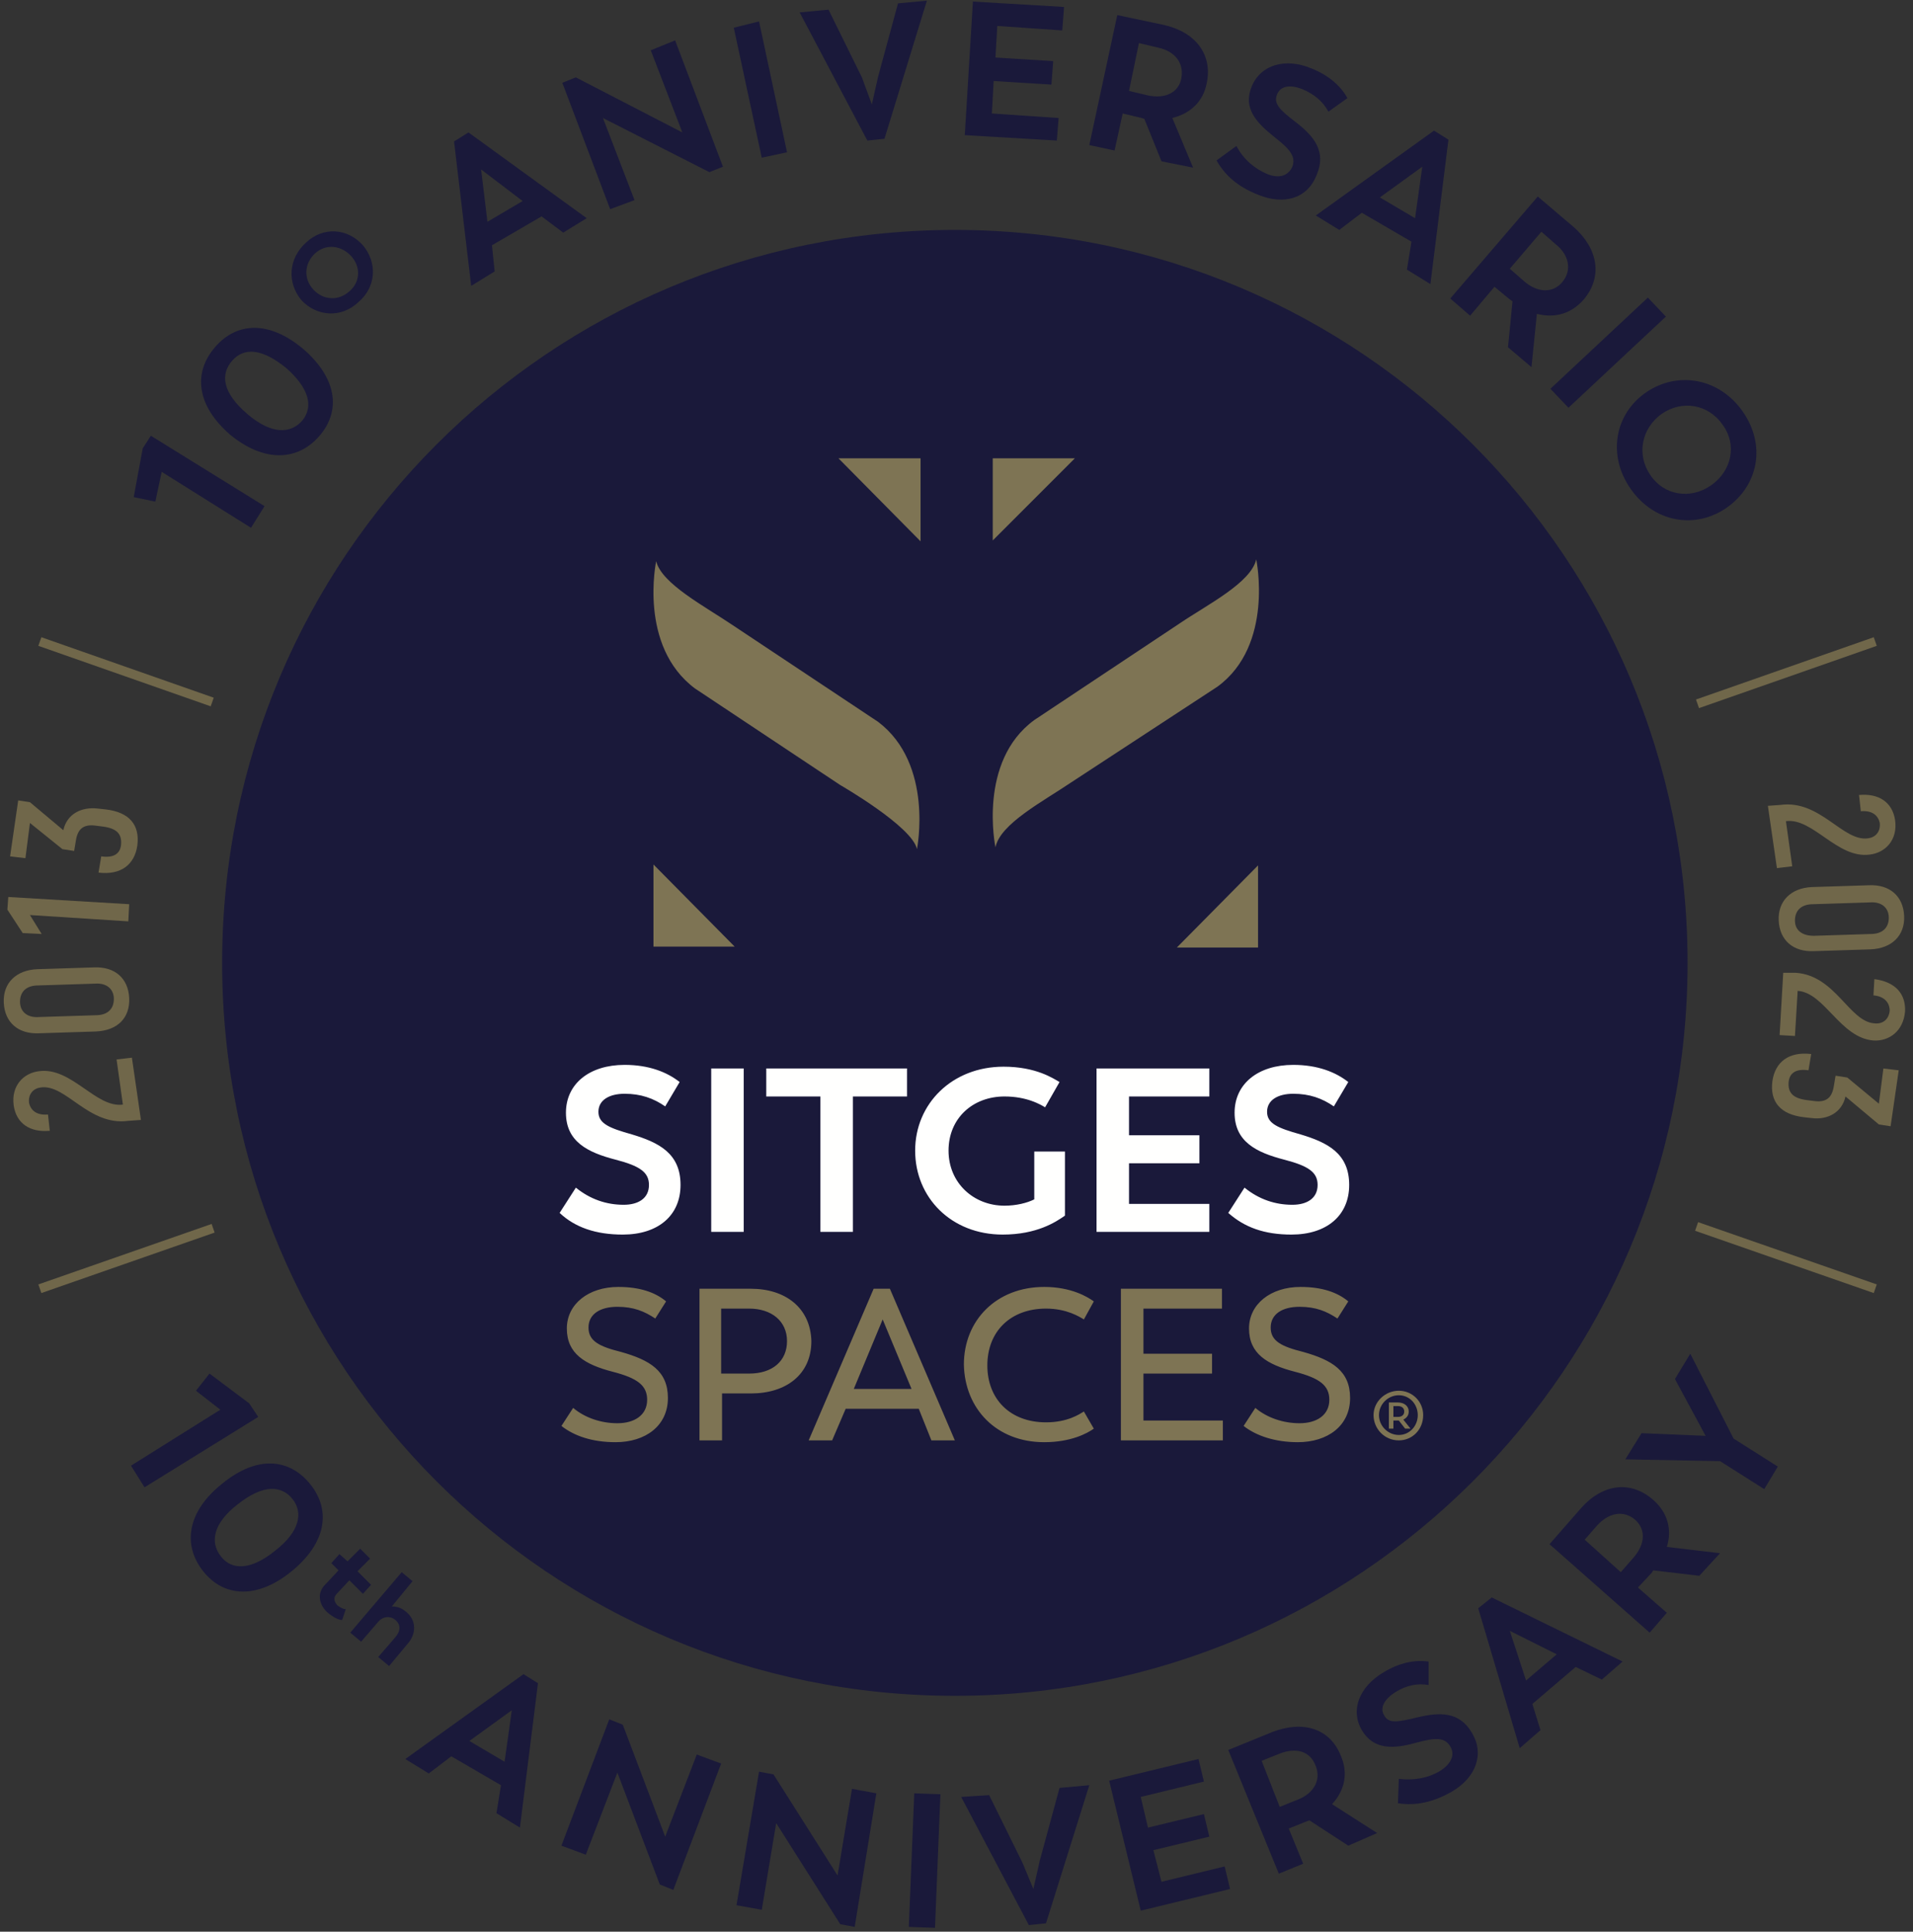
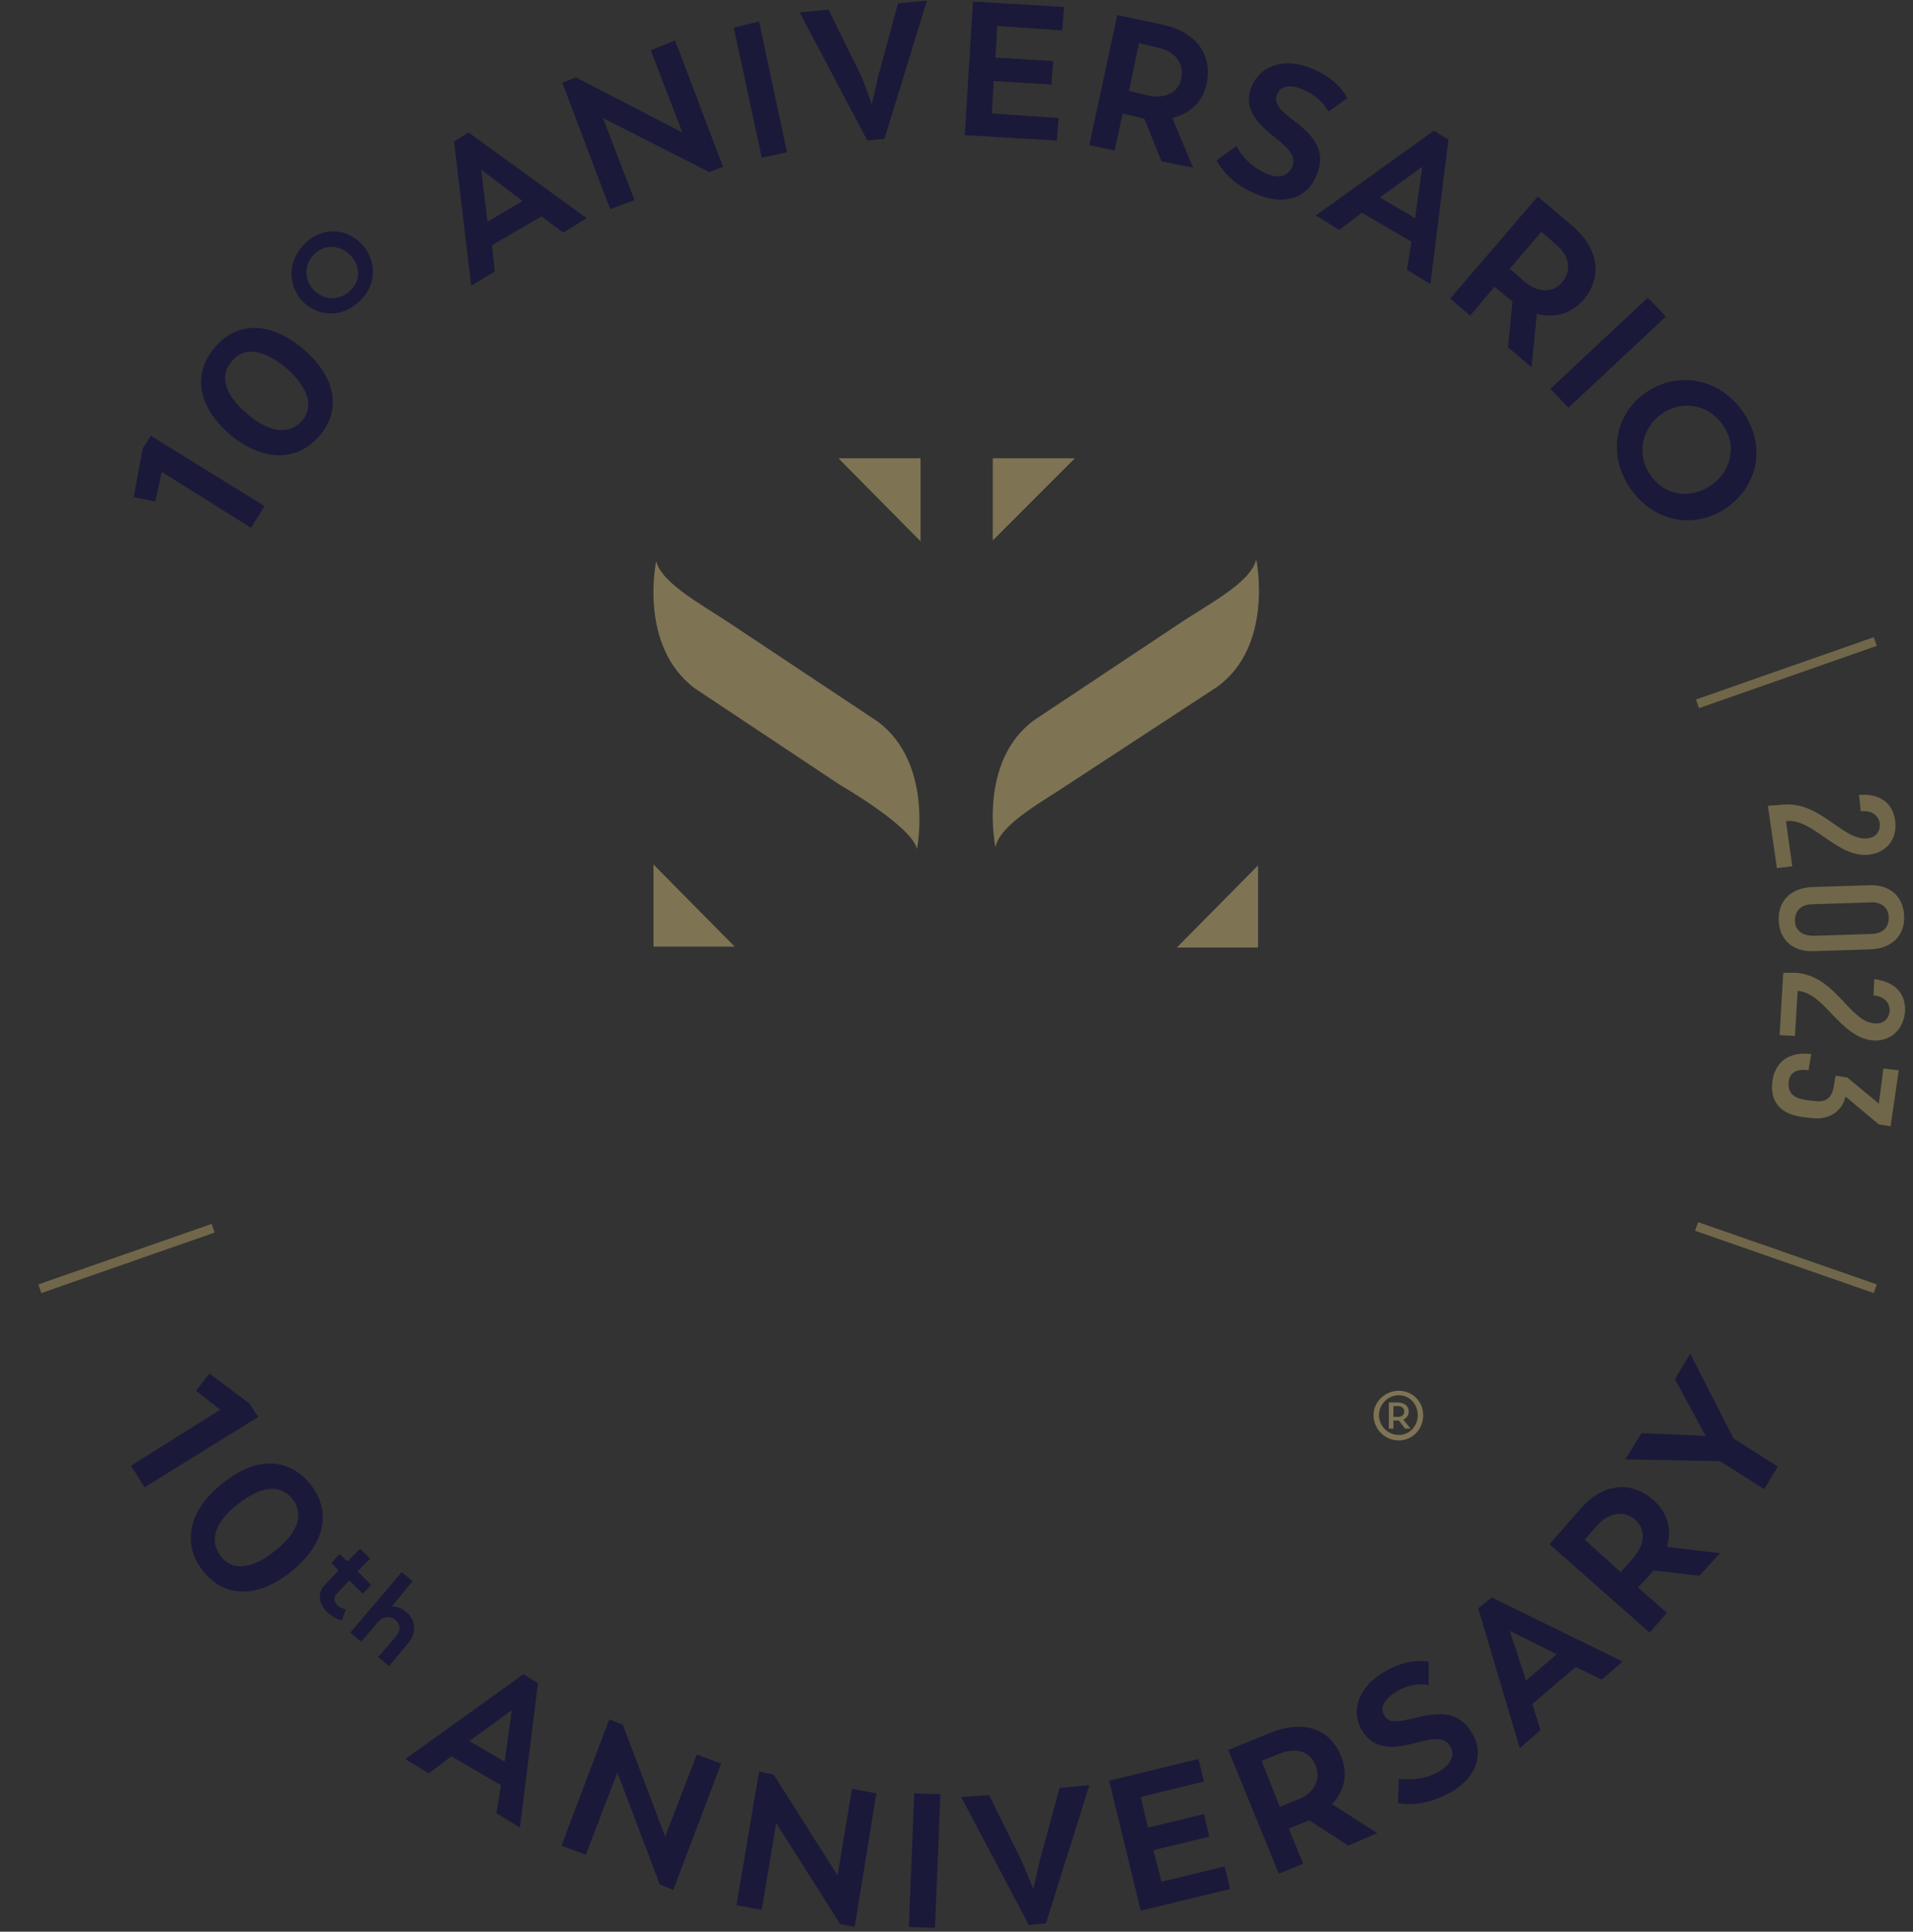
<svg xmlns="http://www.w3.org/2000/svg" version="1.1" id="Capa_1" x="0px" y="0px" viewBox="0 0 212 214" style="enable-background:new 0 0 212 214;" xml:space="preserve">
  <rect x="0" y="0" width="212" height="214" fill="#333333" stroke="none" />
  <style type="text/css">
	.st0{fill-rule:evenodd;clip-rule:evenodd;fill:#1A193A;}
	.st1{fill-rule:evenodd;clip-rule:evenodd;fill:#7E7454;}
	.st2{fill-rule:evenodd;clip-rule:evenodd;fill:#FFFFFE;}
	.st3{fill-rule:evenodd;clip-rule:evenodd;fill:#70674A;}
	.st4{fill:none;stroke:#70674A;stroke-width:1.012;}
</style>
  <g id="Page-1">
    <g id="Logo-Web" transform="translate(-104, -42)">
      <g id="Group" transform="translate(104.518, 42.072)">
        <g id="Group-19" transform="translate(-0, -0)">
-           <path id="Fill-1" class="st0" d="M105.3,187.8c44.8,0,81.2-36.3,81.2-81.2c0-44.8-36.3-81.2-81.2-81.2s-81.2,36.3-81.2,81.2      C24.1,151.5,60.4,187.8,105.3,187.8" />
          <path id="Fill-3" class="st1" d="M101.5,50.7h-9.1l9.1,9.2V50.7z M72.2,62.1c0,0-2,9.4,4.3,14.1l16.1,10.7c0,0,8,4.6,8.5,7.1      c0,0,1.9-9.4-4.3-14.1L80.7,69.2C77.6,67.1,72.8,64.6,72.2,62.1L72.2,62.1z M71.9,95.7v9.1h9L71.9,95.7z M109.5,50.7v9.1      l9.1-9.1H109.5z M138.7,61.9c-0.6,2.6-5.4,5-8.5,7.1l-16.1,10.7c-6.3,4.6-4.3,14.1-4.3,14.1c0.5-2.6,5.3-5.1,8.4-7.2L134.4,76      C140.7,71.4,138.7,61.9,138.7,61.9L138.7,61.9z M129.9,104.9h9v-9.1L129.9,104.9z" />
-           <path id="Fill-5" class="st1" d="M67.7,159.7c3.3,0,5.8-1.8,5.8-4.9c0-3-2-4.2-5.2-5.1c-2.4-0.6-3.6-1.2-3.6-2.7      c0-1.5,1.3-2.3,3.2-2.3c1.8,0,3,0.5,4.2,1.3l1.2-1.9c-1.2-1-2.9-1.6-5.3-1.6c-3.3,0-5.7,1.9-5.7,4.6c0,2.8,2,4,5.1,4.8      c2.7,0.7,3.8,1.5,3.8,3.1c0,1.7-1.4,2.6-3.3,2.6c-1.8,0-3.6-0.6-4.9-1.7l-1.3,2C63.1,159,65.1,159.7,67.7,159.7L67.7,159.7z       M82.7,142.7H77v16.8h2.5v-5.2l3.2,0c3.9,0,6.7-2.1,6.7-5.8C89.3,144.8,86.5,142.7,82.7,142.7L82.7,142.7z M82.5,152.1h-3.1      v-7.2h3.1c2.5,0,4.2,1.4,4.2,3.6S85.1,152.1,82.5,152.1L82.5,152.1z M102.7,159.5h2.6l-7.2-16.8h-1.8l-7.2,16.8h2.6l1.5-3.5h8.1      L102.7,159.5z M97.3,146.1l3.2,7.7h-6.4L97.3,146.1z M115.2,159.7c3,0,4.8-1,5.5-1.5l-1.1-1.9c-0.5,0.3-1.8,1.2-4.2,1.2      c-4,0-6.5-2.6-6.5-6.3c0-3.8,2.6-6.3,6.5-6.3c2.3,0,3.7,0.9,4.2,1.2l1.1-2c-0.7-0.5-2.5-1.6-5.5-1.6c-5.3,0-8.9,3.7-8.9,8.6      C106.4,156,109.9,159.7,115.2,159.7L115.2,159.7z M126.2,157.3v-5.2h7.6v-2.2h-7.6v-5h8.7v-2.2h-11.2v16.8H135v-2.2H126.2z       M143.3,159.7c3.3,0,5.8-1.8,5.8-4.9c0-3-2-4.2-5.2-5.1c-2.4-0.6-3.6-1.2-3.6-2.7c0-1.5,1.3-2.3,3.2-2.3c1.8,0,3,0.5,4.2,1.3      l1.2-1.9c-1.2-1-2.9-1.6-5.3-1.6c-3.3,0-5.7,1.9-5.7,4.6c0,2.8,2,4,5.1,4.8c2.7,0.7,3.8,1.5,3.8,3.1c0,1.7-1.4,2.6-3.3,2.6      c-1.8,0-3.6-0.6-4.9-1.7l-1.3,2C138.7,159,140.8,159.7,143.3,159.7L143.3,159.7z" />
-           <path id="Fill-7" class="st2" d="M68.5,136.7c3.9,0,6.4-2.1,6.4-5.5c0-3.5-2.4-4.7-5.4-5.6c-2.5-0.7-3.7-1.2-3.7-2.5      c0-1.3,1.2-2,2.9-2c1.8,0,3.2,0.5,4.5,1.4l1.6-2.7c-1.4-1.1-3.4-1.9-6.1-1.9c-3.9,0-6.5,2.1-6.5,5.3c0,3.2,2.4,4.4,5.5,5.2      c2.7,0.7,3.7,1.4,3.7,2.8c0,1.5-1.2,2.2-2.8,2.2c-1.9,0-3.7-0.6-5.3-1.9l-1.8,2.8C63.2,135.9,65.5,136.7,68.5,136.7L68.5,136.7z       M78.3,136.4h3.6v-18.1h-3.6V136.4z M100,118.3H84.4v3.1h6v15H94v-15h6V118.3z M114.1,127.4v5.4c-0.8,0.4-2,0.7-3.3,0.7      c-3.4,0-6.2-2.5-6.2-6.1c0-3.6,2.7-6,6.2-6c2.5,0,4,0.9,4.5,1.2l1.6-2.8c-0.7-0.4-2.6-1.7-6.2-1.7c-5.7,0-9.8,4.1-9.8,9.3      s4,9.3,9.7,9.3c3.8,0,5.9-1.4,6.9-2.1v-7.1H114.1z M124.6,133.3v-4.5h7.8v-3.1h-7.8v-4.3h8.9v-3.1H121v18.1h12.5v-3.1H124.6z       M142.6,136.7c3.9,0,6.4-2.1,6.4-5.5c0-3.5-2.4-4.7-5.4-5.6c-2.5-0.7-3.7-1.2-3.7-2.5c0-1.3,1.2-2,2.9-2c1.8,0,3.2,0.5,4.5,1.4      l1.6-2.7c-1.4-1.1-3.4-1.9-6.1-1.9c-3.9,0-6.5,2.1-6.5,5.3c0,3.2,2.4,4.4,5.5,5.2c2.7,0.7,3.7,1.4,3.7,2.8      c0,1.5-1.2,2.2-2.8,2.2c-1.9,0-3.7-0.6-5.3-1.9l-1.8,2.8C137.4,135.9,139.6,136.7,142.6,136.7L142.6,136.7z" />
          <path id="Fill-9" class="st1" d="M154.5,154c-1.5,0-2.8,1.2-2.8,2.7c0,1.5,1.2,2.8,2.8,2.8c1.5,0,2.7-1.2,2.7-2.8      C157.2,155.2,156,154,154.5,154L154.5,154z M154.5,158.9c-1.2,0-2.2-1-2.2-2.2c0-1.2,1-2.2,2.2-2.2c1.2,0,2.1,1,2.1,2.2      C156.6,157.9,155.7,158.9,154.5,158.9L154.5,158.9z M155.6,156.3c0-0.6-0.5-1-1.2-1h-1v2.9h0.5v-0.9h0.5h0.1l0.7,0.9h0.6l-0.8-1      C155.4,157,155.6,156.7,155.6,156.3L155.6,156.3z M153.9,156.9v-1.2h0.5c0.4,0,0.7,0.2,0.7,0.6c0,0.4-0.3,0.6-0.7,0.6H153.9z" />
          <path id="Fill-11" class="st0" d="M15.3,49.6l-1,5.4l2.4,0.5l0.7-3.3l9.9,6.2l1.5-2.4l-12.6-7.8L15.3,49.6z M34.9,48.2      c2.4-2.8,1.9-6.4-1.8-9.6c-3.8-3.2-7.4-3-9.8-0.2c-2.4,2.8-2.1,6.4,1.7,9.7C28.8,51.2,32.5,51,34.9,48.2L34.9,48.2z M33,46.5      c-1.3,1.5-3.4,1.6-6.1-0.7c-2.8-2.4-3-4.4-1.7-5.9c1.3-1.5,3.3-1.4,6,0.8C33.8,43,34.2,45,33,46.5L33,46.5z M39.2,33.4      c2-1.7,2.1-4.4,0.5-6.3c-1.7-1.9-4.4-2.1-6.3-0.3c-2,1.8-2.1,4.5-0.5,6.4C34.6,35,37.3,35.2,39.2,33.4L39.2,33.4z M38.2,32.2      c-1.2,1.1-2.9,1-4-0.2c-1.1-1.2-1-2.9,0.2-4c1.2-1.1,2.9-0.9,4,0.3C39.5,29.5,39.4,31.2,38.2,32.2L38.2,32.2z M61.9,25.7      l2.6-1.6l-13.1-9.5l-1.6,1l1.9,16l2.6-1.6L54,27.1l5.5-3.2L61.9,25.7z M52.8,18.7l4.6,3.5l-3.9,2.3L52.8,18.7z M71.6,5.5      l3.5,9.1L63.3,8.5l-1.5,0.6l5.3,14l2.7-1l-3.5-9.1L78.1,19l1.5-0.6l-5.3-14L71.6,5.5z M83.9,17.4l2.8-0.6L83.6,2.3L80.8,3      L83.9,17.4z M99,0.3l-2.2,8.1l-0.7,3.1L95,8.5L91.3,1l-3.2,0.3l7.5,14.2l1.9-0.2L102.2,0L99,0.3z M109.4,12.5l0.2-3.6l6.4,0.4      l0.2-2.6l-6.4-0.4l0.2-3.5l7.2,0.5l0.2-2.6l-10.1-0.6l-0.9,14.8l10.2,0.6l0.2-2.5L109.4,12.5z M131.7,18.5l-2.3-5.5      c2-0.5,3.4-1.8,3.8-3.8c0.7-3.2-1.2-5.7-4.7-6.5l-5.2-1.1L120.2,16l2.8,0.6l0.9-4.1l2.1,0.5l0.3,0.1l1.9,4.7L131.7,18.5z       M125.7,4.7l2.1,0.5c1.9,0.4,2.9,1.7,2.6,3.4c-0.3,1.6-1.8,2.3-3.7,1.9l-2.1-0.5L125.7,4.7z M138.9,21.5      c2.9,1.2,5.5,0.4,6.5-2.2c1.1-2.6-0.3-4.3-2.4-5.9c-1.7-1.3-2.4-2-2-3c0.4-1,1.5-1.1,2.8-0.6c1.4,0.6,2.3,1.4,2.9,2.5l2.1-1.5      c-0.7-1.3-2-2.5-4-3.3c-2.9-1.2-5.6-0.4-6.6,2c-1,2.4,0.5,4,2.5,5.6c1.8,1.4,2.4,2.2,2,3.3c-0.5,1.1-1.6,1.3-2.8,0.8      c-1.4-0.6-2.6-1.6-3.4-3.1l-2.2,1.6C135.2,19.3,136.6,20.6,138.9,21.5L138.9,21.5z M155.4,29.8l2.6,1.6l2-16l-1.6-1l-13.1,9.4      l2.6,1.6l2.5-1.9l5.5,3.2L155.4,29.8z M157.1,18.4l-0.8,5.7l-3.9-2.3L157.1,18.4z M169.2,40.6l0.6-5.9c2,0.5,3.8,0,5.2-1.6      c2.1-2.5,1.6-5.6-1.1-8l-4-3.4L160.2,33l2.2,1.9l2.7-3.2l1.7,1.4l0.3,0.2l-0.5,5.1L169.2,40.6z M170.3,25.6l1.6,1.4      c1.5,1.2,1.8,2.9,0.7,4.2c-1,1.2-2.7,1.2-4.2-0.1l-1.6-1.4L170.3,25.6z M171.3,43l2,2.1L184.1,35l-2-2.1L171.3,43z M180.2,54.1      c2.6,3.7,7.1,4.5,10.6,2.1c3.6-2.5,4.4-7,1.8-10.7c-2.6-3.7-7.2-4.5-10.7-2.1C178.4,45.8,177.6,50.4,180.2,54.1L180.2,54.1z       M182.4,52.6c-1.6-2.3-1-5.2,1.2-6.8c2.3-1.6,5.2-1.1,6.8,1.2c1.6,2.2,1,5.1-1.3,6.7C186.8,55.3,183.9,54.8,182.4,52.6      L182.4,52.6z" />
-           <path id="Fill-13" class="st3" d="M15.1,124l-1-6.9l-1.7,0.2l0.7,5c-3,0.4-5.7-4.2-9.3-3.7c-1.7,0.2-3.1,1.6-2.8,3.8      c0.3,2,1.8,3,4,2.8l-0.2-1.8c-1.2,0.1-1.9-0.4-2.1-1.3c-0.1-1,0.5-1.6,1.3-1.7c2.8-0.4,5.3,4.3,9.7,3.7L15.1,124z M13.8,110.5      c-0.1-2.2-1.6-3.5-3.9-3.4l-6.3,0.2c-2.3,0.1-3.8,1.5-3.7,3.7c0.1,2.2,1.6,3.5,3.9,3.4l6.3-0.2      C12.5,114.1,13.9,112.7,13.8,110.5L13.8,110.5z M12.1,110.6c0,1.1-0.7,1.8-2,1.8l-6.3,0.2c-1.3,0.1-2.1-0.6-2.1-1.7      c0-1.1,0.7-1.8,2-1.8l6.3-0.2C11.3,108.8,12.1,109.5,12.1,110.6L12.1,110.6z M0.3,100.7l1.7,2.6l2.1,0.1l-1.3-2.1l10.9,0.7      l0.1-1.9L0.4,99.3L0.3,100.7z M6.5,91.9l-3.7-3.1l-1.3-0.2l-0.9,6.2l1.7,0.2l0.5-3.9L6.4,94l1.3,0.2L7.9,93      c0.2-1.2,0.8-1.8,2.2-1.6l0.8,0.1c1.5,0.2,2.1,0.8,2,2c-0.1,1-0.8,1.5-2.2,1.3l-0.3,1.8c2.5,0.3,4-0.9,4.3-3      c0.3-2.3-0.9-3.7-3.5-4l-0.9-0.1C8.5,89.3,6.9,90.1,6.5,91.9L6.5,91.9z" />
          <path id="Fill-15" class="st3" d="M195.4,89.2l1,6.9l1.7-0.2l-0.7-5c3-0.4,5.7,4.2,9.3,3.7c1.7-0.2,3.1-1.6,2.8-3.8      c-0.3-2-1.8-3-4-2.8l0.2,1.8c1.2-0.1,1.9,0.4,2.1,1.3c0.1,1-0.5,1.6-1.3,1.7c-2.8,0.4-5.3-4.3-9.7-3.7L195.4,89.2z M196.6,101.9      c0.1,2.2,1.6,3.5,3.9,3.4l6.3-0.2c2.3-0.1,3.8-1.5,3.7-3.7c-0.1-2.2-1.6-3.5-3.9-3.4l-6.3,0.2      C197.9,98.3,196.5,99.8,196.6,101.9L196.6,101.9z M198.4,101.9c0-1.1,0.7-1.8,2-1.8l6.3-0.2c1.3-0.1,2.1,0.6,2.1,1.7      c0,1.1-0.7,1.8-2,1.8l-6.3,0.2C199.2,103.6,198.4,103,198.4,101.9L198.4,101.9z M197.1,107.7l-0.4,6.9l1.7,0.1l0.3-5      c3,0.2,4.7,5.2,8.4,5.5c1.7,0.1,3.3-1,3.5-3.2c0.1-2-1.1-3.3-3.4-3.6l-0.1,1.8c1.2,0.1,1.8,0.8,1.8,1.7c-0.1,1-0.8,1.5-1.7,1.4      c-2.8-0.2-4.3-5.3-8.7-5.6L197.1,107.7z M204,121.4l3.7,3.1l1.3,0.2l0.9-6.2l-1.7-0.2l-0.5,3.9l-3.5-2.9l-1.3-0.2l-0.2,1.2      c-0.2,1.2-0.8,1.8-2.2,1.6l-0.8-0.1c-1.5-0.2-2.1-0.8-2-2c0.1-1,0.8-1.5,2.2-1.3l0.3-1.8c-2.5-0.3-4,0.9-4.3,3      c-0.3,2.3,0.9,3.7,3.5,4l0.9,0.1C202,124,203.6,123.2,204,121.4L204,121.4z" />
          <path id="Fill-17" class="st0" d="M27.1,155.4l-4.4-3.3l-1.5,1.9l2.7,2.1l-9.9,6.2l1.5,2.4l12.6-7.8L27.1,155.4z M22,174      c2.3,2.9,6,3.1,9.8,0c3.8-3.1,4.4-6.7,2.1-9.6c-2.3-2.9-5.9-3.3-9.8-0.1C20.2,167.4,19.7,171.1,22,174L22,174z M24,172.4      c-1.3-1.6-0.9-3.7,1.8-5.8c2.9-2.3,4.9-2.1,6.1-0.6c1.2,1.5,0.8,3.6-1.9,5.7C27.3,173.9,25.2,173.9,24,172.4L24,172.4z       M35.7,178.5c0.8,0.7,1.4,0.9,1.7,0.9l0.4-1.2c-0.2,0-0.5-0.1-0.9-0.4c-0.4-0.4-0.5-0.9-0.1-1.3l1.4-1.5l1.5,1.5l0.9-1l-1.5-1.5      l1.4-1.4l-1.1-1.1l-1.4,1.4l-0.9-0.8l-0.9,1l0.8,0.8l-1.5,1.6C34.7,176.3,34.7,177.5,35.7,178.5L35.7,178.5z M44.5,178.5      c-0.6-0.5-1.1-0.6-1.6-0.6l2.3-2.8l-1.2-1l-5.7,6.7l1.2,1l1.9-2.2c0.5-0.6,1.3-0.7,1.9-0.2c0.6,0.5,0.6,1.2,0,1.9l-1.9,2.2      l1.2,1l2-2.4C45.7,180.9,45.6,179.4,44.5,178.5L44.5,178.5z M54.5,200.8l2.6,1.6l2-16l-1.6-1l-13.1,9.4l2.6,1.6l2.5-1.9l5.5,3.2      L54.5,200.8z M56.2,189.4l-0.8,5.7l-3.9-2.3L56.2,189.4z M76.7,194.3l-3.5,9.1L68.5,191l-1.5-0.6l-5.3,14l2.7,1l3.5-9.1      l4.7,12.4l1.5,0.6l5.3-14L76.7,194.3z M93.9,198.1l-1.6,9.6l-7.1-11.2l-1.6-0.3L81.1,211l2.8,0.5l1.6-9.6l7.1,11.2l1.6,0.3      l2.4-14.8L93.9,198.1z M100.2,213.4l2.9,0.1l0.6-14.8l-2.9-0.1L100.2,213.4z M116.9,198l-2.2,8.1l-0.7,3.1l-1.2-2.9l-3.7-7.5      L106,199l7.5,14.2l1.9-0.2l4.8-15.3L116.9,198z M128.2,208.4l-0.9-3.5l6.2-1.5l-0.6-2.5l-6.2,1.5l-0.8-3.4l7-1.7l-0.6-2.5      l-9.9,2.4l3.5,14.4l9.9-2.4l-0.6-2.5L128.2,208.4z M152.1,203l-5-3.2c1.4-1.5,1.8-3.4,1-5.3c-1.2-3.1-4.2-4-7.6-2.7l-4.9,2      l5.6,13.7l2.7-1.1l-1.6-3.9l2-0.8l0.3-0.1l4.3,2.8L152.1,203z M139.3,195l2-0.8c1.8-0.7,3.4-0.3,4,1.4c0.6,1.5-0.2,3-2,3.7      l-2,0.8L139.3,195z M160.4,198.4c2.7-1.6,3.6-4.2,2.2-6.5c-1.4-2.4-3.6-2.3-6.1-1.7c-2.1,0.5-3.1,0.7-3.6-0.2      c-0.6-0.9,0.1-1.9,1.2-2.6c1.3-0.8,2.5-1,3.7-0.8l0-2.6c-1.5-0.2-3.2,0.1-5,1.2c-2.7,1.6-3.7,4.2-2.4,6.4c1.3,2.2,3.5,2.1,6,1.4      c2.2-0.6,3.2-0.6,3.8,0.4c0.6,1,0,2-1.1,2.7c-1.3,0.8-2.9,1.1-4.6,0.9l-0.1,2.7C156.4,200,158.3,199.6,160.4,198.4L160.4,198.4z       M177,186l2.3-2l-14.5-7.1l-1.5,1.2l4.6,15.5l2.3-2l-0.9-2.9l4.8-4.1L177,186z M166.8,180.6l5.2,2.6l-3.4,2.9L166.8,180.6z       M190.1,172l-5.9-0.7c0.6-1.9,0.1-3.8-1.5-5.2c-2.5-2.2-5.6-1.8-8,0.9l-3.5,4l11.1,9.8l1.9-2.2l-3.2-2.8l1.5-1.6l0.2-0.3      l5.1,0.6L190.1,172z M175.1,170.5l1.4-1.6c1.3-1.4,2.9-1.7,4.2-0.6c1.2,1.1,1.1,2.7-0.2,4.2l-1.4,1.6L175.1,170.5z M186.8,149.9      l-1.7,2.8l3.4,6.3l-7.1-0.3l-1.8,2.9l10.5,0.2l4.9,3.1l1.5-2.5l-4.9-3.1L186.8,149.9z" />
        </g>
-         <line id="Stroke-20" class="st4" x1="23" y1="77.7" x2="3.9" y2="71" />
        <line id="Stroke-21" class="st4" x1="187.5" y1="135.8" x2="207.3" y2="142.7" />
        <line id="Stroke-22" class="st4" x1="187.6" y1="77.9" x2="207.3" y2="71" />
        <line id="Stroke-23" class="st4" x1="23.1" y1="136" x2="3.9" y2="142.7" />
      </g>
    </g>
  </g>
</svg>